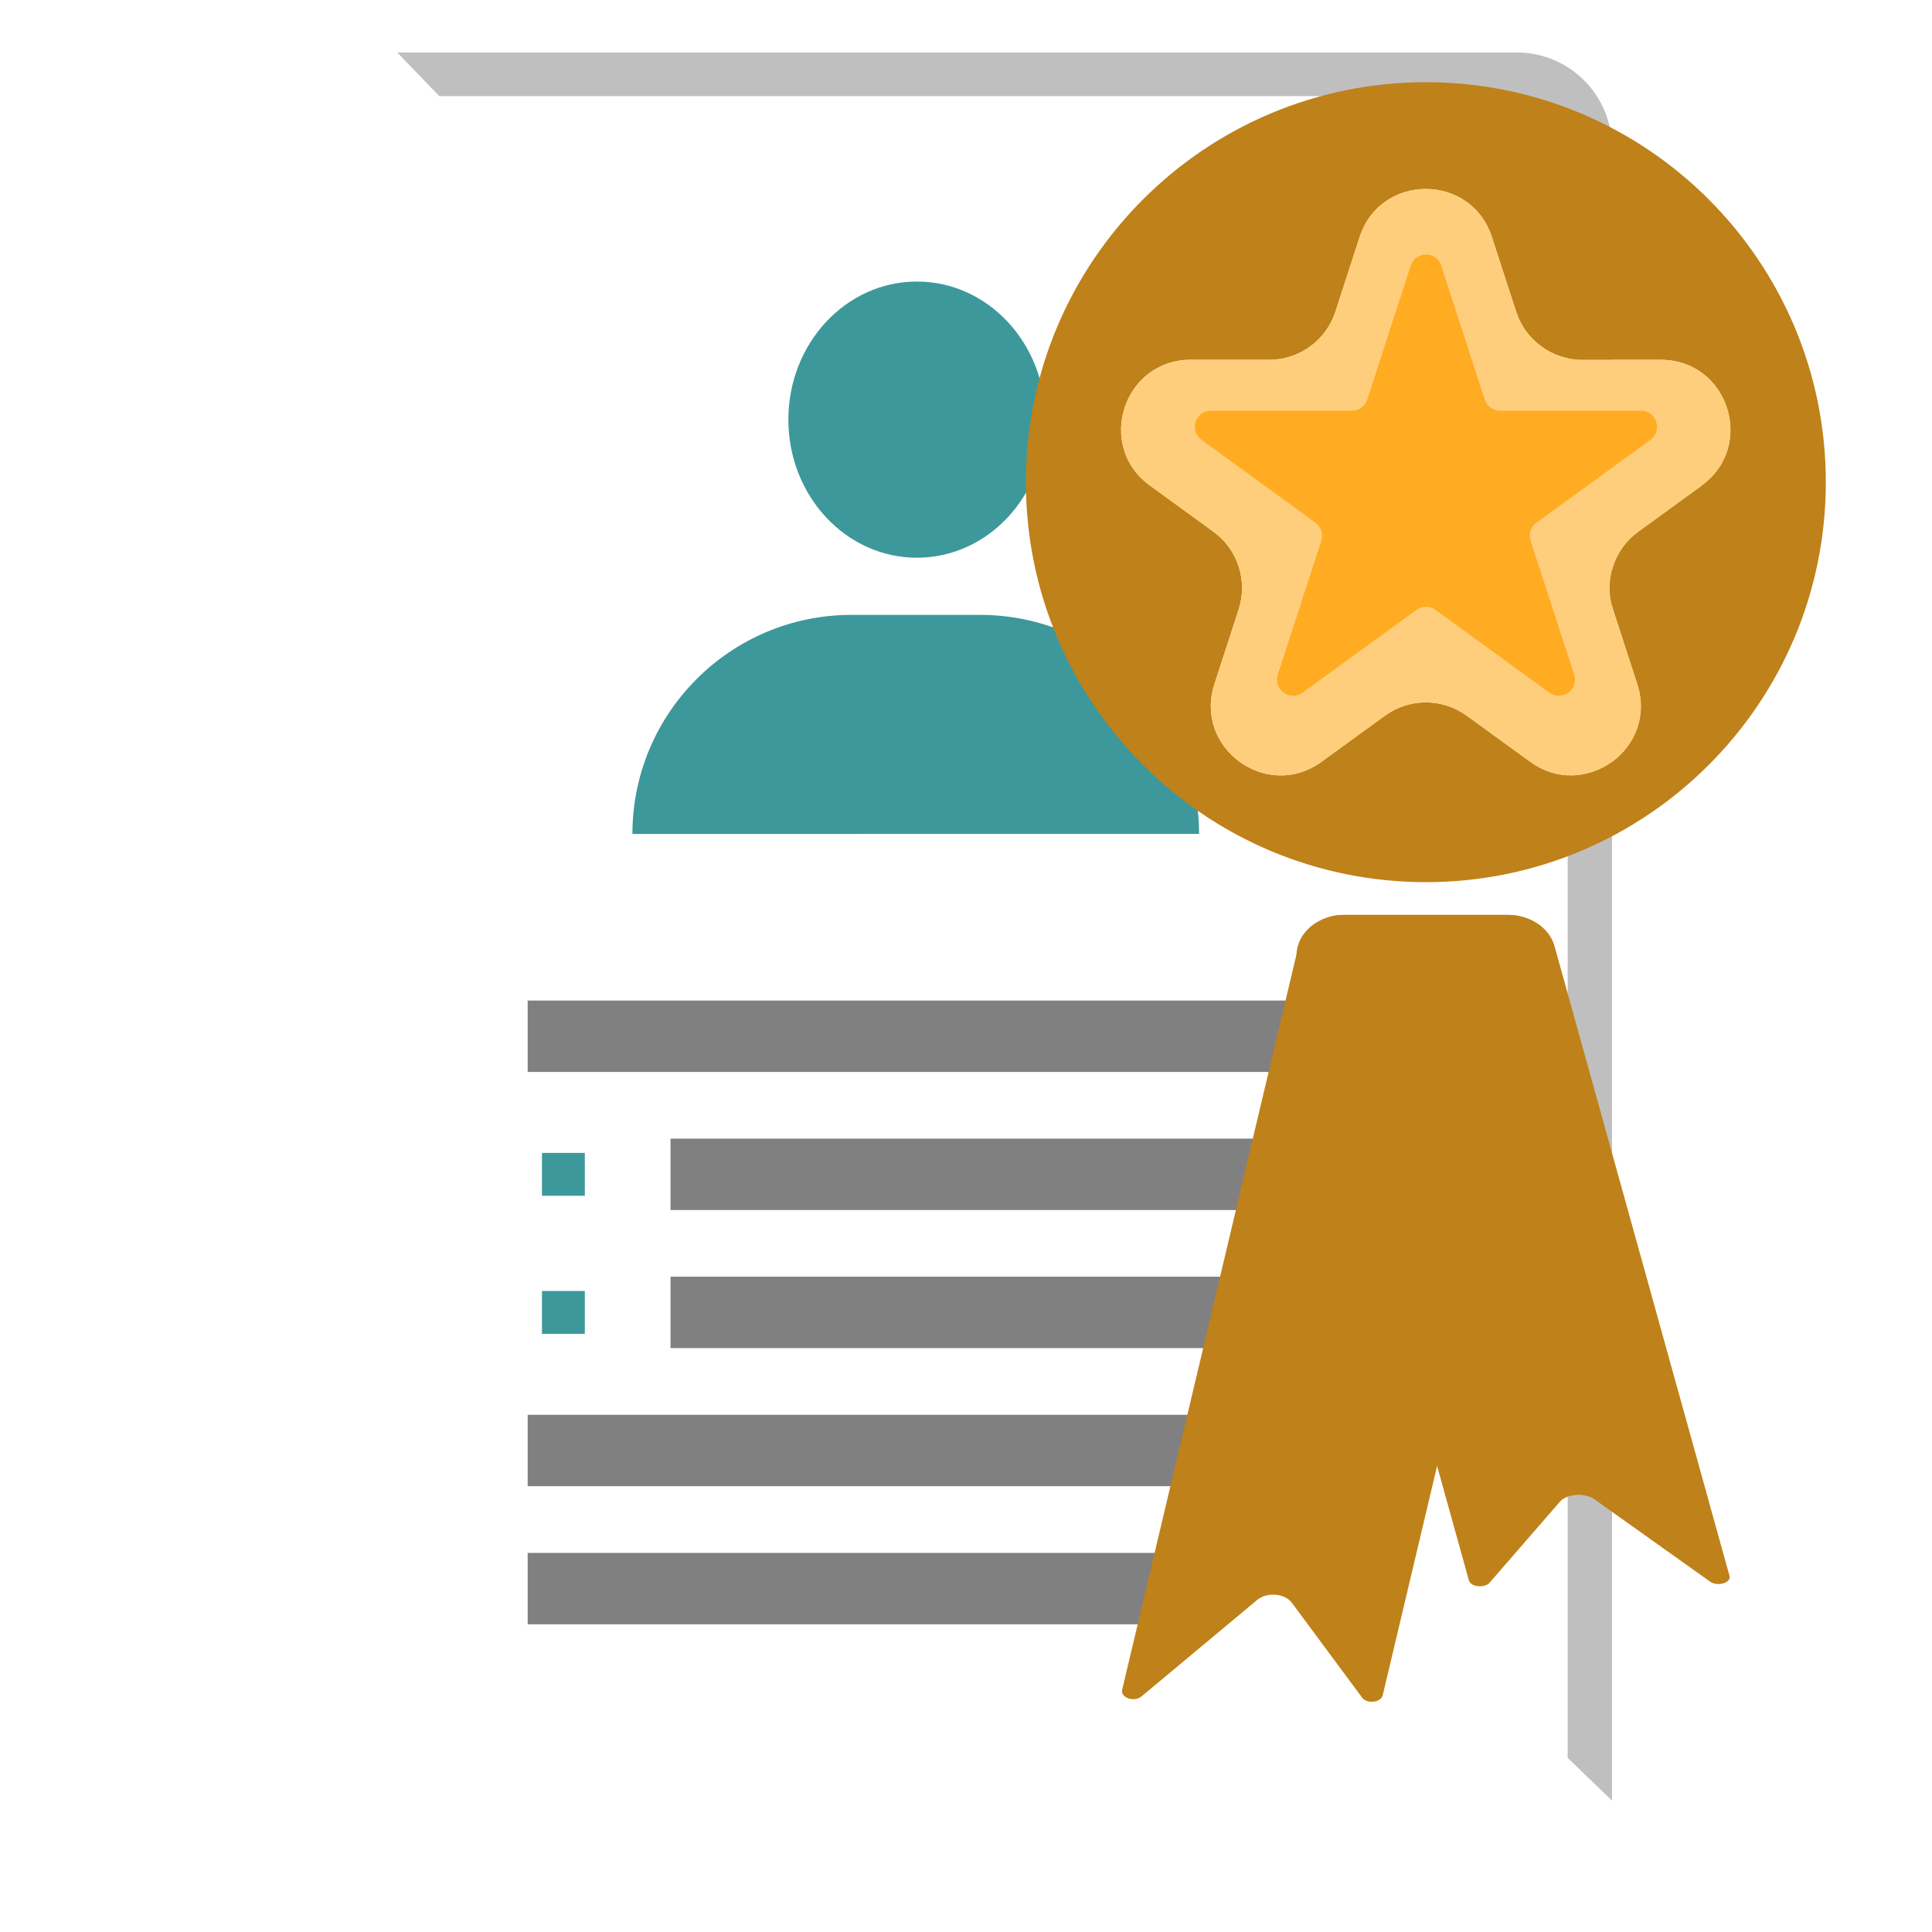
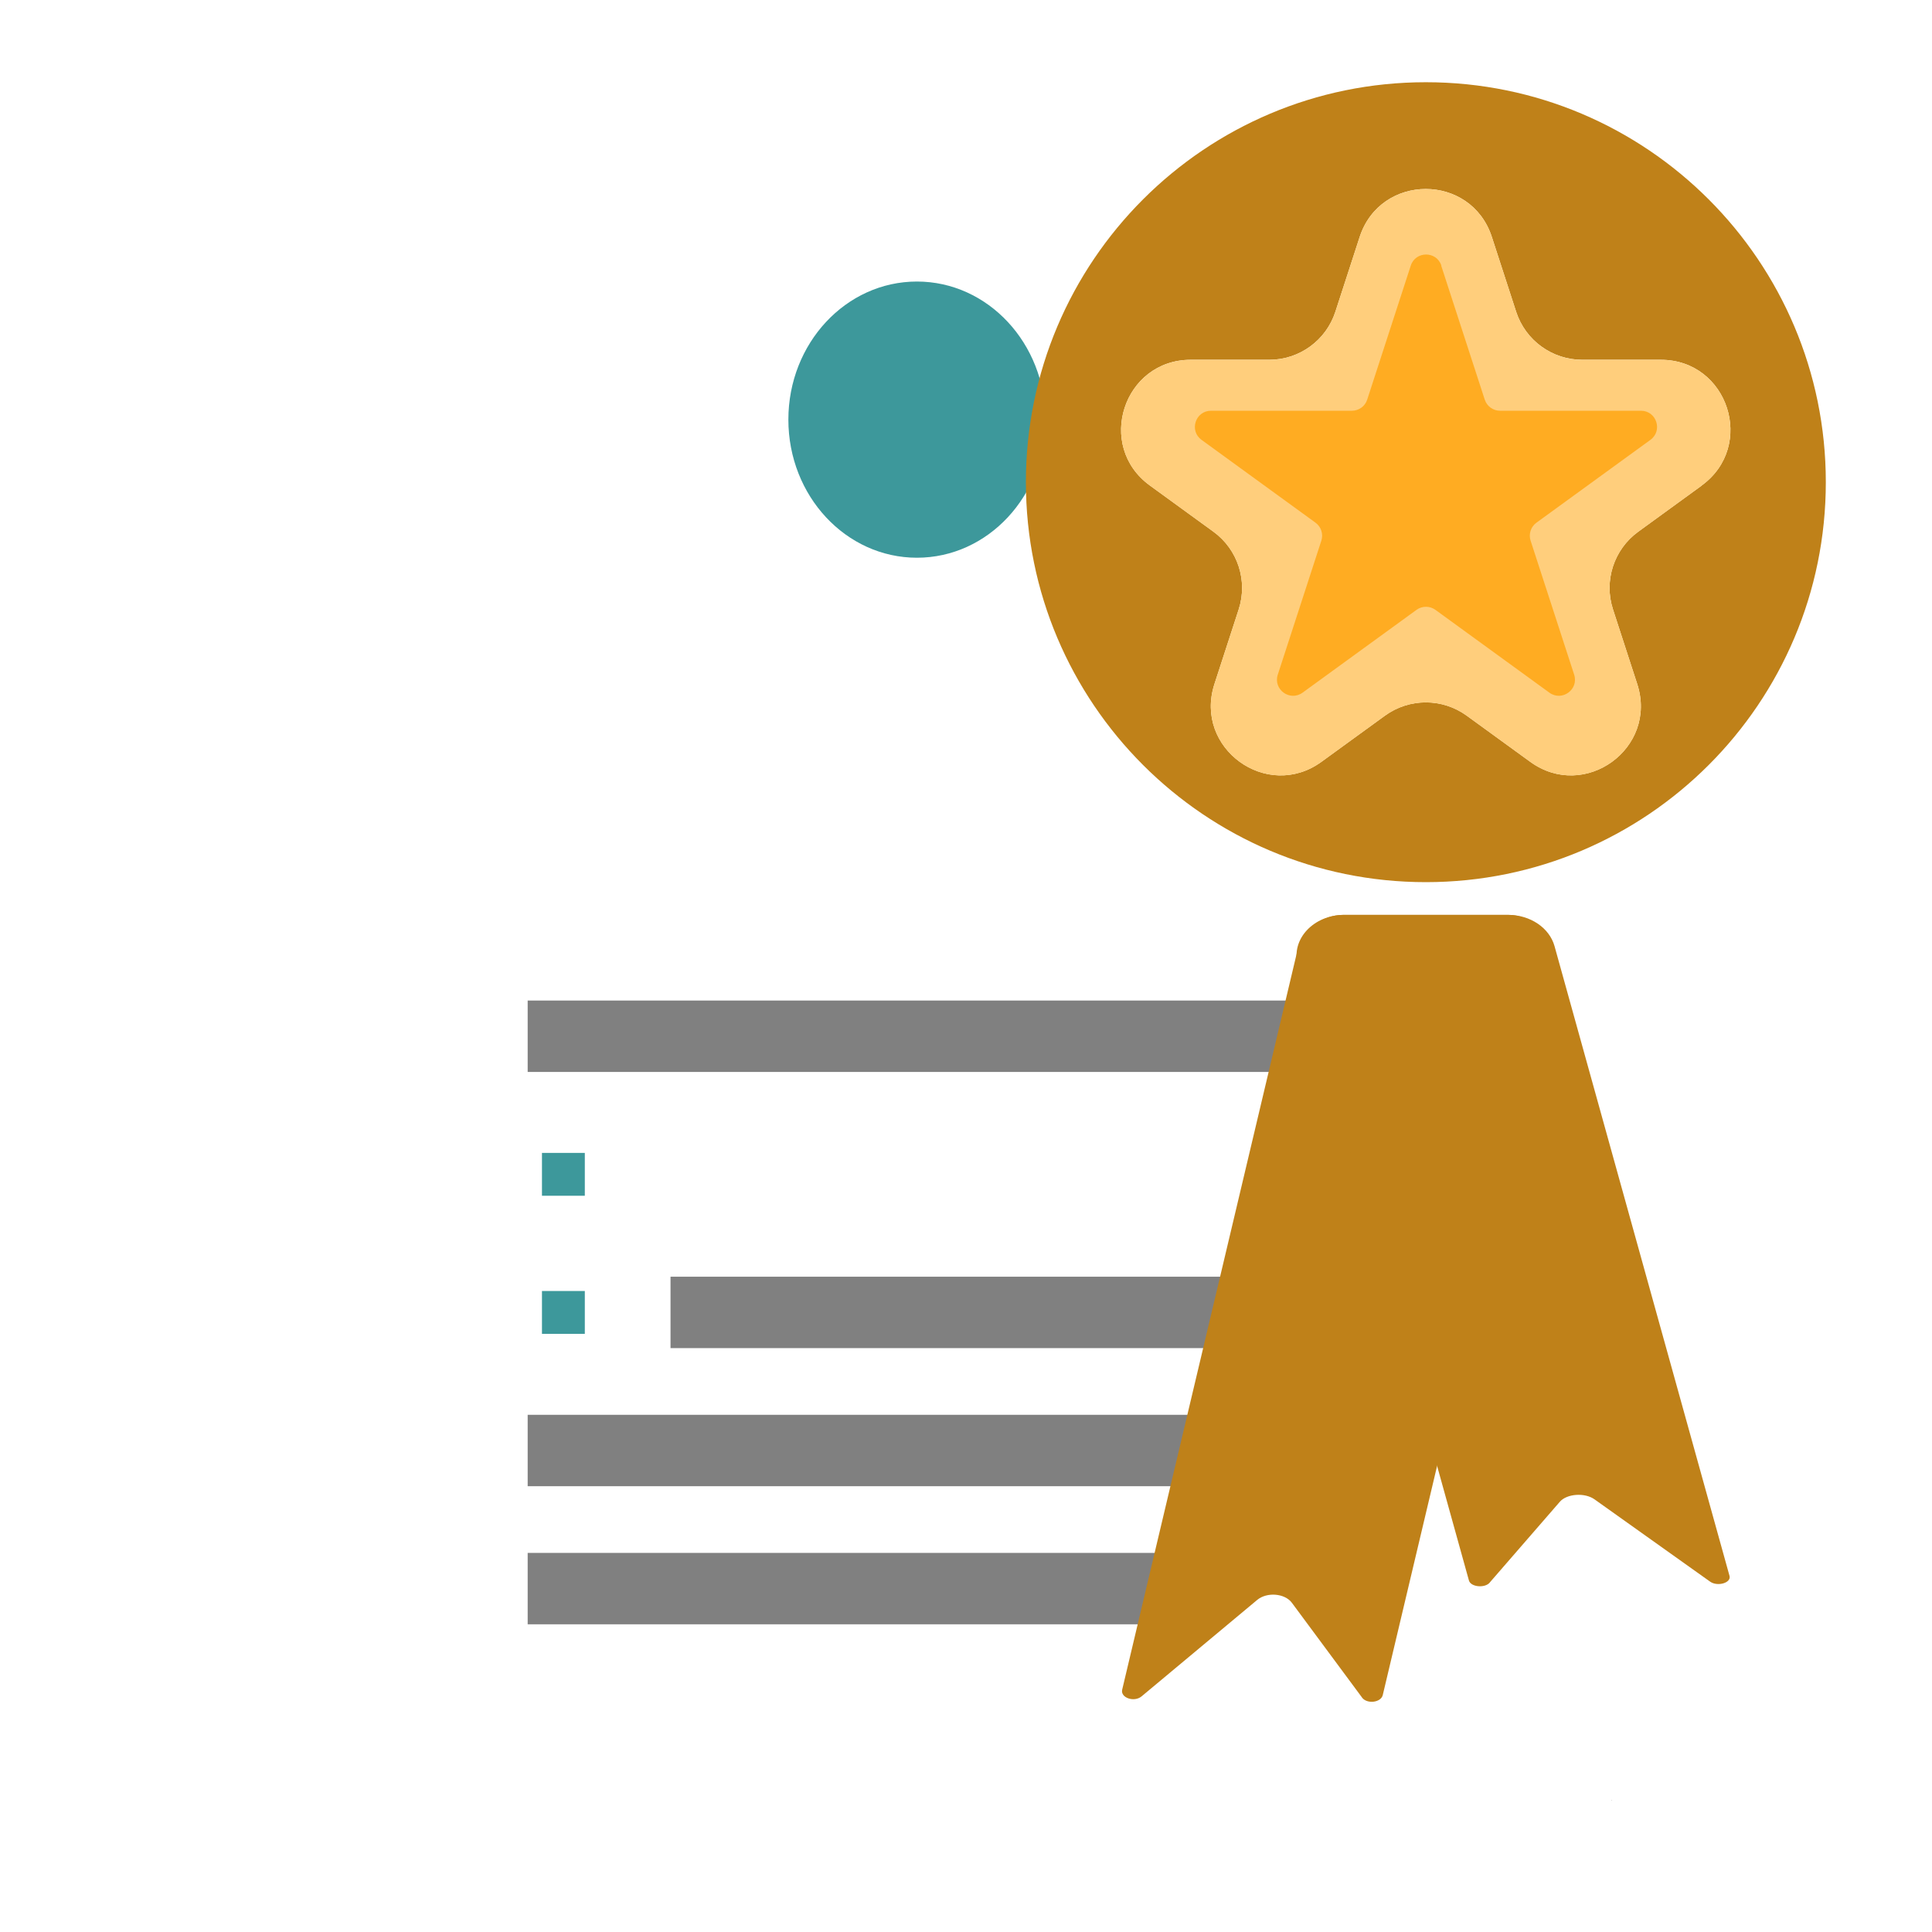
<svg xmlns="http://www.w3.org/2000/svg" id="Ebene_1" data-name="Ebene 1" width="500" height="500" viewBox="0 0 500 500">
  <defs>
    <filter id="drop-shadow-3" filterUnits="userSpaceOnUse">
      <feOffset dx="10" dy="-10" />
      <feGaussianBlur result="blur" stdDeviation="1" />
      <feFlood flood-color="#000" flood-opacity=".04" />
      <feComposite in2="blur" operator="in" />
      <feComposite in="SourceGraphic" />
    </filter>
  </defs>
  <g>
    <g style="filter: url(#drop-shadow-3);">
-       <path d="M92.79,23.58H382.54c13.61,0,24.65,11.03,24.65,24.65V476H92.79V23.58Z" style="fill: #fff;" />
      <rect x="407.18" y="464.93" width=".03" height="10.86" style="fill: #fff; opacity: .25;" />
-       <polygon points="92.82 23.58 103.68 34.88 103.68 464.93 395.71 464.93 406.97 475.8 92.82 475.8 92.82 23.58" style="fill: #fff; opacity: .25;" />
-       <path d="M92.82,23.58H382.53c13.62,0,24.66,11.04,24.66,24.66V475.8s-.22,0-.22,0l-11.26-10.86V59.54c0-13.62-11.04-24.66-24.66-24.66H103.68s-10.86-11.3-10.86-11.3Z" style="opacity: .25;" />
      <polygon points="406.97 475.8 407.18 475.8 407.18 476 406.97 475.8" style="opacity: .25;" />
    </g>
    <rect x="136.56" y="258.94" width="202.1" height="18.48" style="fill: gray;" />
-     <rect x="173.53" y="294.68" width="154.04" height="18.48" style="fill: gray;" />
    <rect x="173.53" y="330.41" width="145.41" height="18.48" style="fill: gray;" />
    <rect x="136.56" y="366.15" width="202.1" height="18.48" style="fill: gray;" />
    <rect x="136.56" y="401.89" width="174.98" height="18.48" style="fill: gray;" />
    <rect x="140.26" y="298.37" width="11.09" height="11.09" style="fill: #3d989b;" />
    <rect x="140.26" y="334.11" width="11.09" height="11.09" style="fill: #3d989b;" />
    <ellipse cx="237.3" cy="108.6" rx="33.27" ry="35.74" style="fill: #3d989b;" />
-     <path d="M220.36,159.13h33.27c31.29,0,56.69,25.4,56.69,56.69H163.67c0-31.29,25.4-56.69,56.69-56.69Z" style="fill: #3d989b;" />
  </g>
  <path d="M369.01,21.28c-57.17,0-103.51,46.35-103.51,103.51s46.35,103.51,103.51,103.51,103.51-46.33,103.51-103.51-46.35-103.51-103.51-103.51Zm71.41,104.37l-16.44,11.95c-6.31,4.58-8.95,12.7-6.54,20.11l6.28,19.33c5.39,16.59-13.59,30.36-27.69,20.12l-16.45-11.95c-6.31-4.58-14.84-4.58-21.15,0l-16.45,11.95c-14.1,10.24-33.07-3.54-27.69-20.12l6.28-19.33c2.4-7.41-.23-15.53-6.54-20.11l-16.44-11.95c-14.11-10.24-6.86-32.54,10.57-32.54h20.33c7.79,0,14.7-5.03,17.1-12.43l6.28-19.33c5.39-16.59,28.85-16.59,34.23,0l6.28,19.33c2.4,7.41,9.32,12.43,17.1,12.43h20.33c17.44,0,24.68,22.3,10.57,32.54Z" style="fill: #bf8119;" />
  <path d="M440.42,125.66l-16.44,11.95c-6.31,4.58-8.95,12.7-6.54,20.11l6.28,19.33c5.39,16.59-13.59,30.36-27.69,20.12l-16.45-11.95c-6.31-4.58-14.84-4.58-21.15,0l-16.45,11.95c-14.1,10.24-33.07-3.54-27.69-20.12l6.28-19.33c2.4-7.41-.23-15.53-6.54-20.11l-16.44-11.95c-14.11-10.24-6.86-32.54,10.57-32.54h20.33c7.79,0,14.7-5.03,17.1-12.43l6.28-19.33c5.39-16.59,28.85-16.59,34.23,0l6.28,19.33c2.4,7.41,9.32,12.43,17.1,12.43h20.33c17.44,0,24.68,22.3,10.57,32.54Z" style="fill: #ffce7c;" />
  <path d="M372.98,68.75l11.27,34.67c.56,1.72,2.16,2.88,3.96,2.88h36.46c4.04,0,5.72,5.17,2.45,7.54l-29.49,21.43c-1.46,1.06-2.07,2.94-1.51,4.66l11.27,34.67c1.25,3.84-3.15,7.03-6.41,4.66l-29.49-21.43c-1.46-1.06-3.44-1.06-4.9,0l-29.49,21.43c-3.27,2.37-7.66-.82-6.41-4.66l11.27-34.67c.56-1.72-.05-3.6-1.51-4.66l-29.49-21.43c-3.27-2.37-1.59-7.54,2.45-7.54h36.46c1.81,0,3.41-1.16,3.96-2.88l11.27-34.67c1.25-3.84,6.68-3.84,7.93,0Z" style="fill: #ffac22;" />
  <g>
    <path d="M352.49,439.31l-18.16-24.52c-1.82-2.45-6.45-2.83-8.97-.73l-29.92,24.96c-1.92,1.6-5.51,.36-5.02-1.73l45.29-191.04c1.32-5.56,6.28-9.48,11.99-9.48h42.45c7.96,0,13.83,7.43,11.99,15.17l-44.28,186.74c-.47,1.96-4.08,2.39-5.38,.64Z" style="fill: #bf8119;" />
    <path d="M385.53,409.57l18.16-20.92c1.82-2.09,6.45-2.42,8.97-.62l29.92,21.3c1.92,1.36,5.51,.3,5.02-1.48l-45.29-162.99c-1.32-4.74-6.28-8.09-11.99-8.09h-42.45c-7.96,0-13.83,6.34-11.99,12.94l44.28,159.33c.47,1.68,4.08,2.04,5.38,.54Z" style="fill: #bf8119;" />
  </g>
</svg>